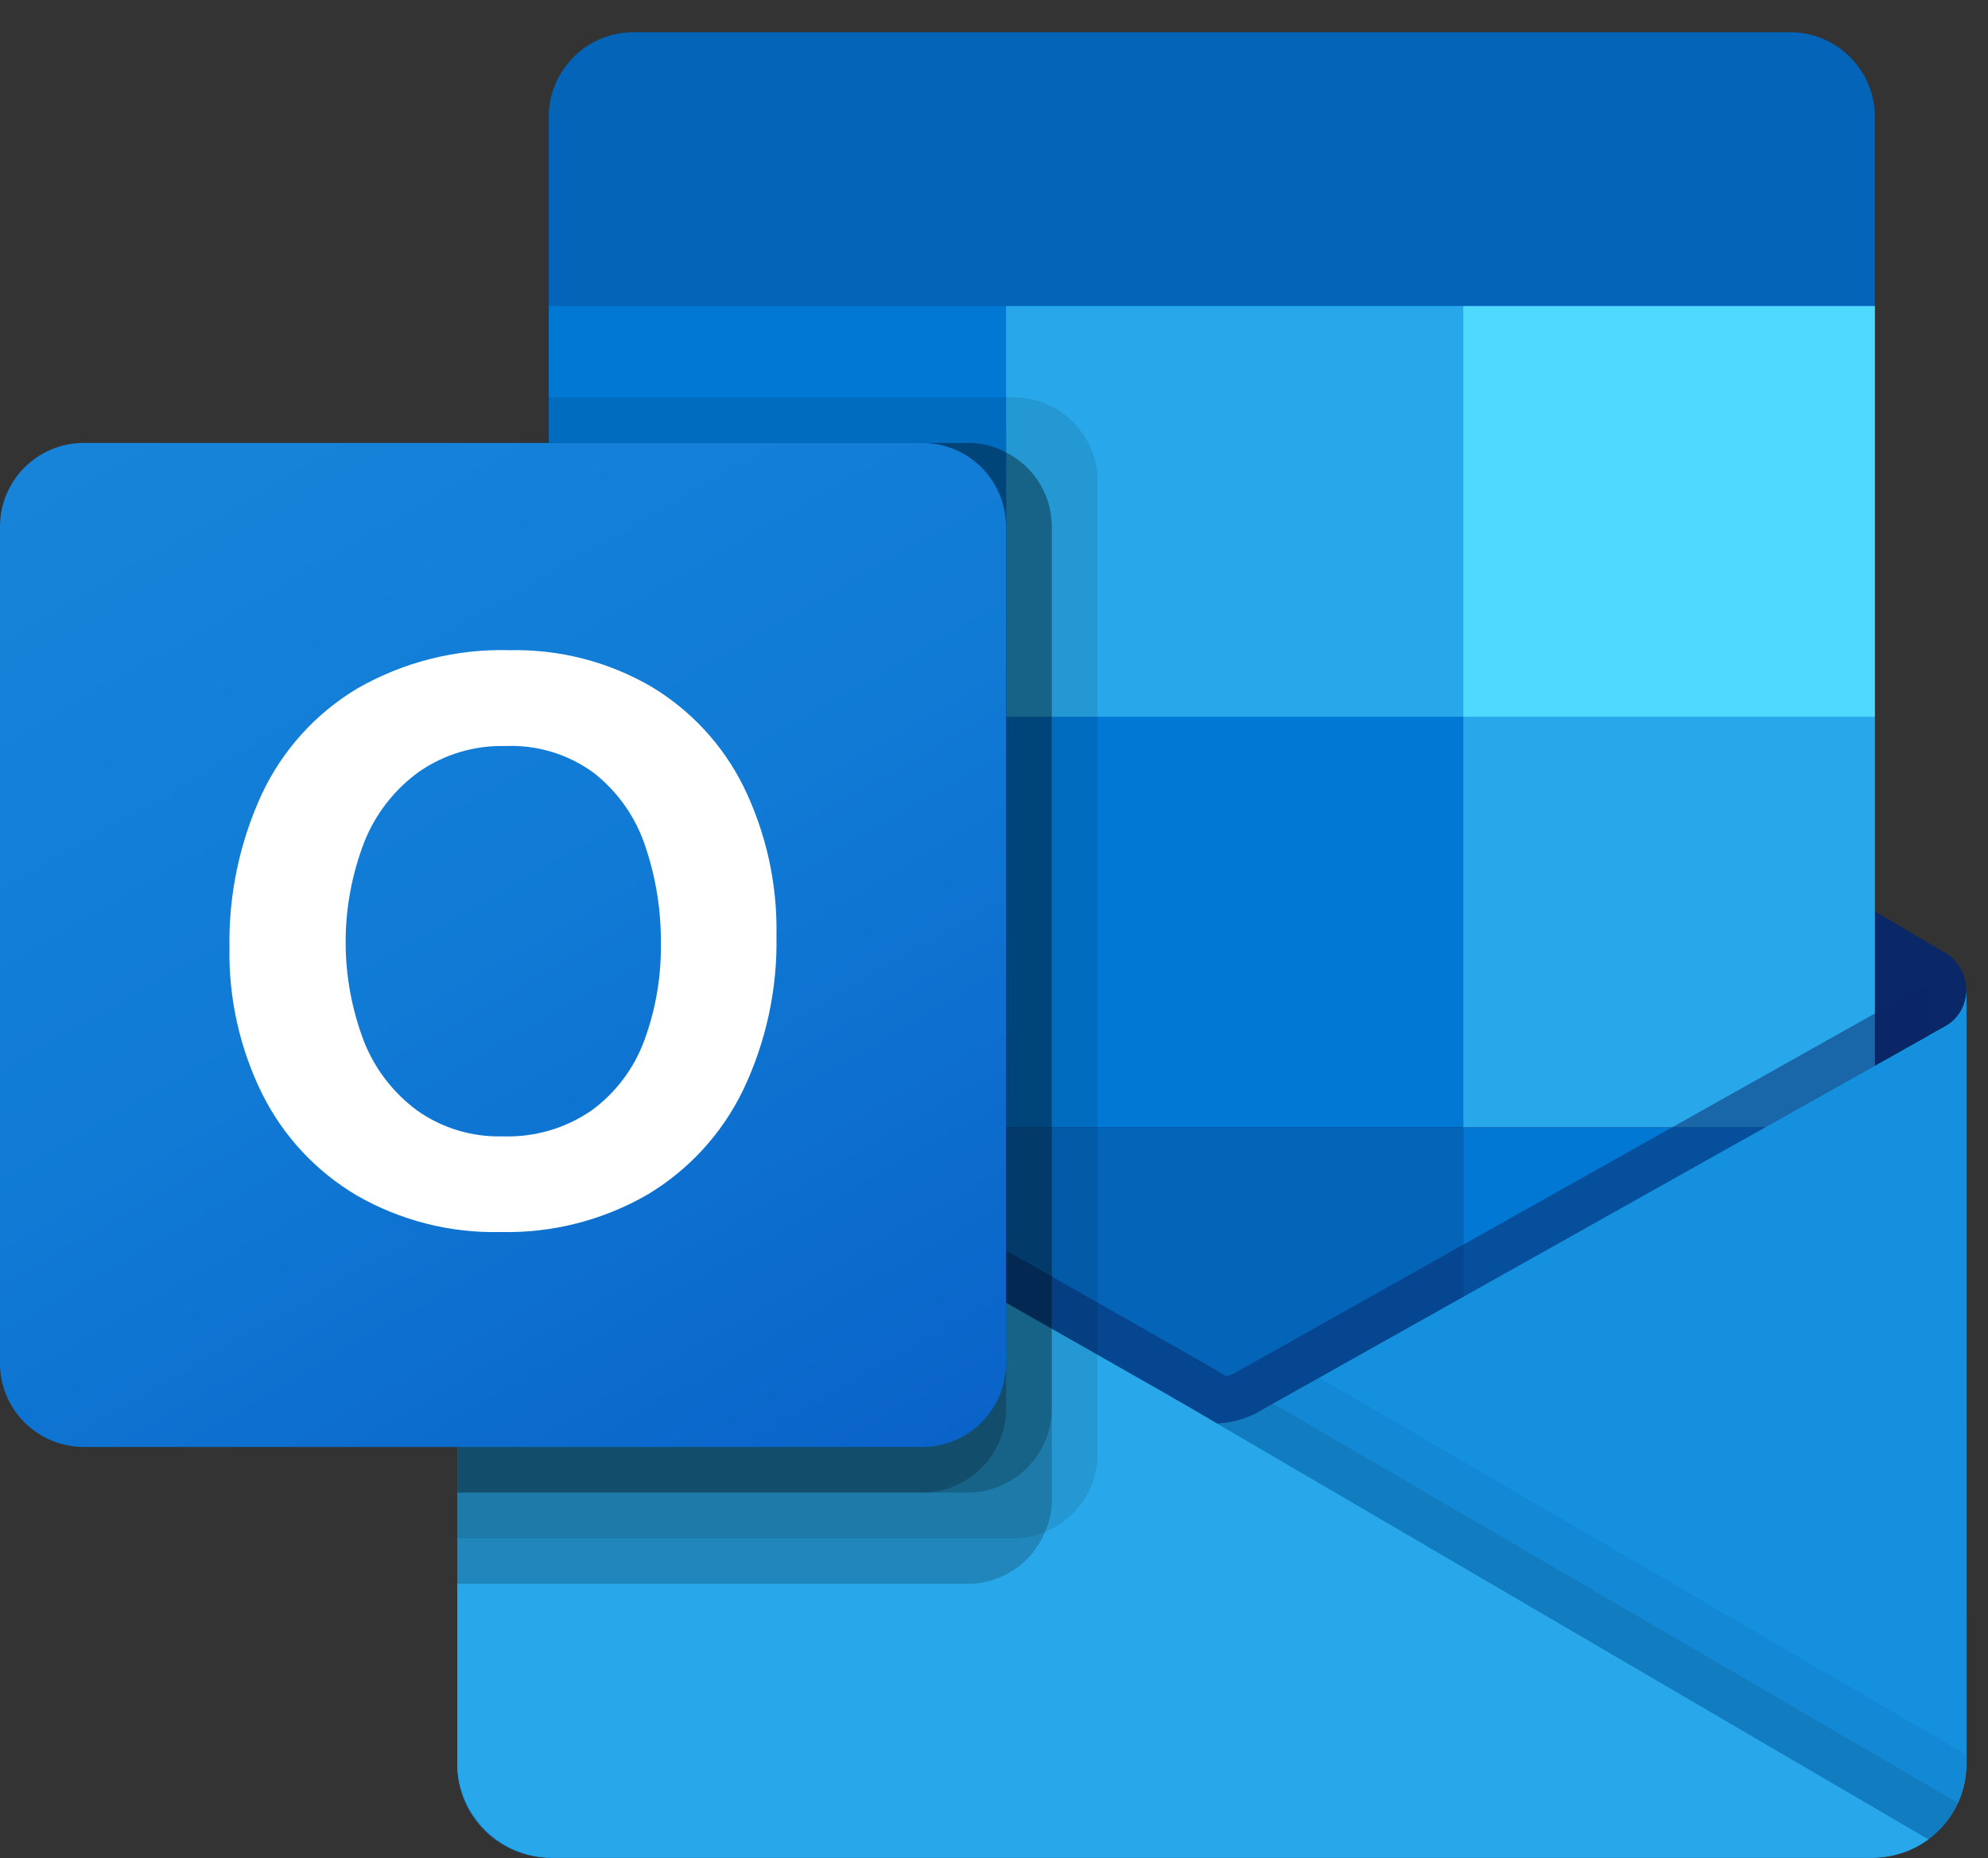
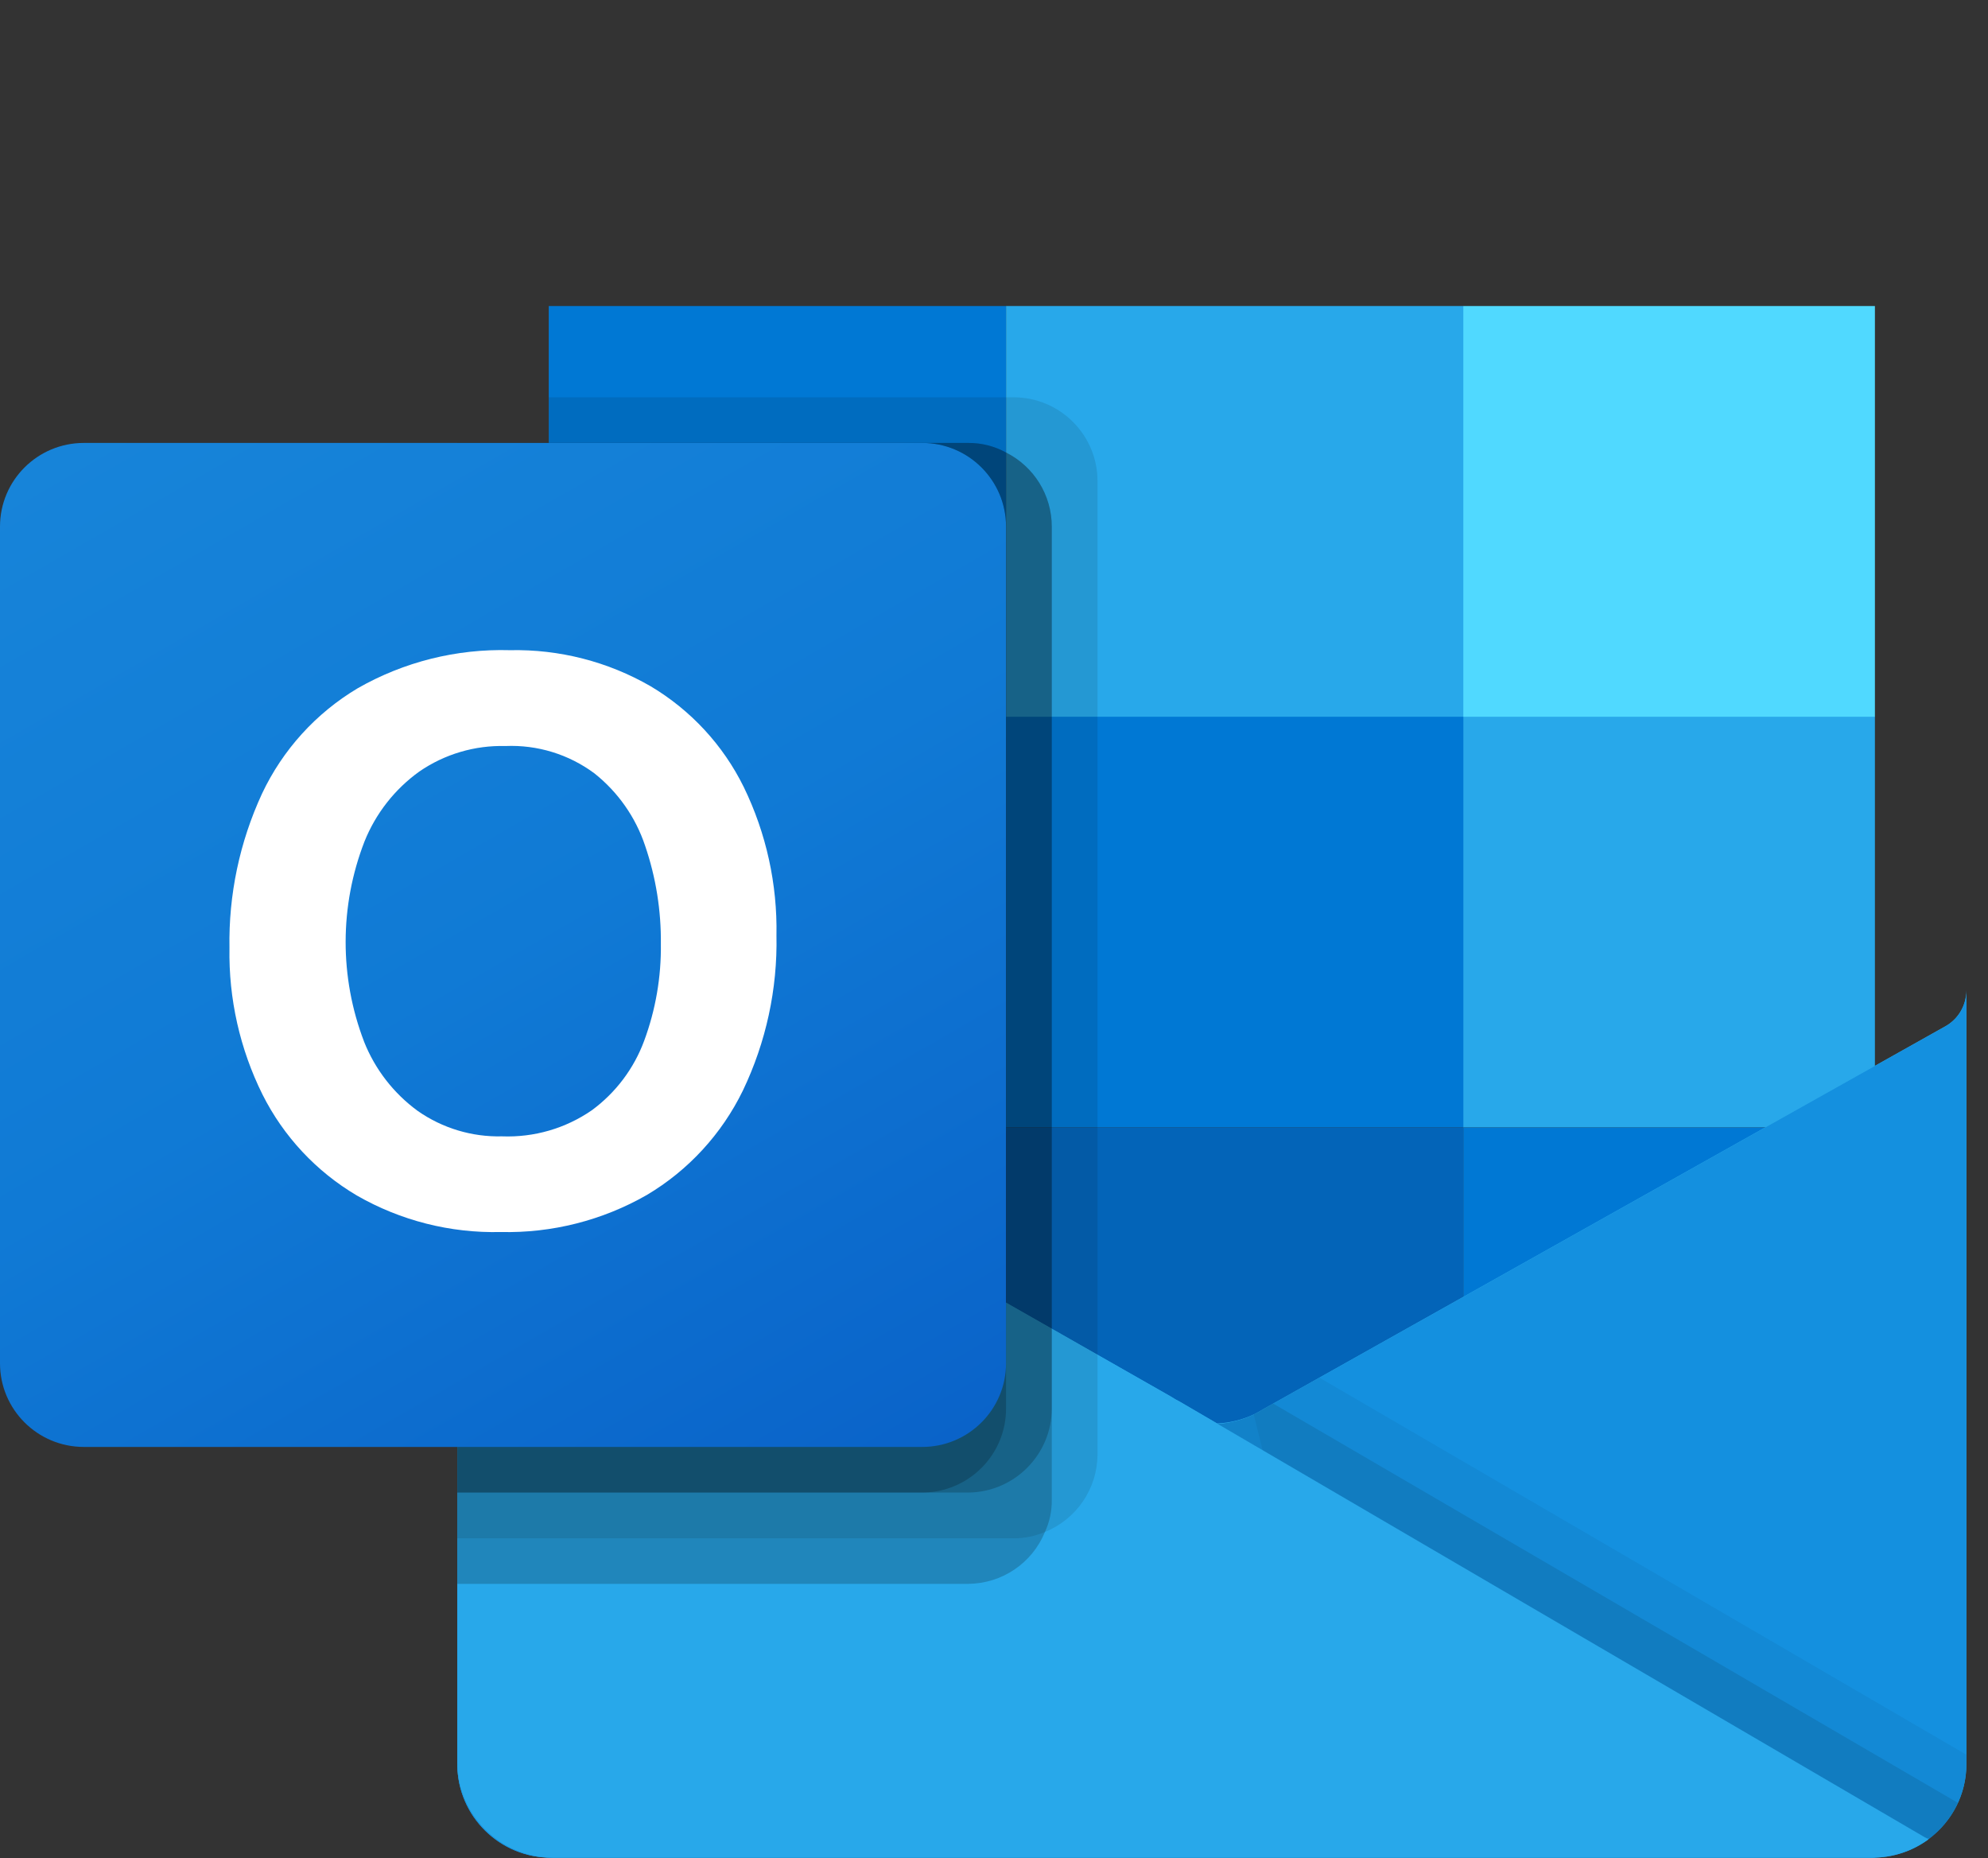
<svg xmlns="http://www.w3.org/2000/svg" width="61" height="57" viewBox="0 0 61 57" fill="none">
  <rect x="0" y="0" width="61" height="57" fill="#333333" stroke="none" />
  <g clip-path="url(#clip0_4564_5021)">
-     <path d="M60.336 30.387C60.339 29.917 60.095 29.479 59.693 29.232H59.686L59.661 29.218L38.754 16.87C38.664 16.809 38.57 16.754 38.473 16.704C37.666 16.288 36.707 16.288 35.9 16.704C35.803 16.754 35.709 16.809 35.619 16.87L14.712 29.218L14.687 29.232C14.048 29.629 13.852 30.467 14.25 31.105C14.367 31.292 14.528 31.449 14.719 31.561L35.626 43.908C35.717 43.969 35.811 44.025 35.907 44.075C36.714 44.491 37.673 44.491 38.48 44.075C38.577 44.025 38.67 43.969 38.761 43.908L59.668 31.561C60.086 31.318 60.34 30.87 60.336 30.387Z" fill="#0A2767" />
-     <path d="M17.149 22.143H30.869V34.691H17.149V22.143ZM57.529 9.388V3.648C57.562 2.213 56.423 1.022 54.985 0.988H19.381C17.943 1.022 16.805 2.213 16.838 3.648V9.388L37.885 14.988L57.529 9.388Z" fill="#0364B8" />
    <path d="M16.838 9.388H30.869V21.988H16.838V9.388Z" fill="#0078D4" />
    <path d="M44.902 9.388H30.87V21.988L44.902 34.588H57.53V21.988L44.902 9.388Z" fill="#28A8EA" />
    <path d="M30.87 21.988H44.902V34.588H30.87V21.988Z" fill="#0078D4" />
    <path d="M30.87 34.588H44.902V47.188H30.87V34.588Z" fill="#0364B8" />
    <path d="M17.149 34.691H30.869V46.099H17.149V34.691Z" fill="#14447D" />
    <path d="M44.901 34.588H57.53V47.188H44.901V34.588Z" fill="#0078D4" />
    <path d="M59.694 31.484L59.667 31.498L38.76 43.23C38.669 43.286 38.576 43.339 38.479 43.387C38.124 43.555 37.739 43.651 37.346 43.667L36.203 43C36.107 42.952 36.013 42.898 35.923 42.839L14.735 30.774H14.725L14.032 30.388V54.137C14.043 55.722 15.339 56.998 16.927 56.988H57.486C57.51 56.988 57.531 56.977 57.556 56.977C57.892 56.955 58.223 56.886 58.539 56.772C58.675 56.714 58.807 56.646 58.933 56.568C59.027 56.514 59.188 56.398 59.188 56.398C59.907 55.868 60.333 55.029 60.336 54.137V30.388C60.336 30.842 60.09 31.261 59.694 31.484Z" fill="url(#paint0_linear_4564_5021)" />
-     <path opacity="0.5" d="M59.212 30.294V31.75L37.351 46.768L14.719 30.784C14.719 30.776 14.712 30.77 14.705 30.77L12.628 29.524V28.474L13.484 28.46L15.294 29.496L15.336 29.51L15.49 29.608C15.49 29.608 36.762 41.718 36.818 41.746L37.632 42.222C37.702 42.194 37.772 42.166 37.856 42.138C37.899 42.11 58.974 30.28 58.974 30.28L59.212 30.294Z" fill="#0A2767" />
    <path d="M59.694 31.484L59.667 31.499L38.76 43.231C38.669 43.287 38.576 43.34 38.479 43.388C37.667 43.784 36.718 43.784 35.906 43.388C35.81 43.34 35.716 43.288 35.625 43.231L14.718 31.499L14.693 31.484C14.29 31.265 14.036 30.846 14.032 30.388V54.137C14.042 55.721 15.338 56.998 16.925 56.988C16.925 56.988 16.925 56.988 16.925 56.988H57.443C59.031 56.998 60.326 55.722 60.336 54.137C60.336 54.137 60.336 54.137 60.336 54.137V30.388C60.336 30.842 60.09 31.261 59.694 31.484Z" fill="#1490DF" />
    <path opacity="0.1" d="M39.065 43.058L38.752 43.233C38.661 43.291 38.567 43.343 38.471 43.391C38.126 43.56 37.751 43.659 37.368 43.682L45.323 53.068L59.198 56.404C59.579 56.118 59.881 55.741 60.078 55.308L39.065 43.058Z" fill="black" />
-     <path opacity="0.05" d="M40.482 42.262L38.752 43.232C38.661 43.29 38.567 43.343 38.471 43.391C38.126 43.559 37.751 43.658 37.368 43.682L41.095 53.934L59.203 56.399C59.916 55.865 60.336 55.027 60.336 54.137V53.83L40.482 42.262Z" fill="black" />
+     <path opacity="0.05" d="M40.482 42.262L38.752 43.232C38.661 43.29 38.567 43.343 38.471 43.391L41.095 53.934L59.203 56.399C59.916 55.865 60.336 55.027 60.336 54.137V53.83L40.482 42.262Z" fill="black" />
    <path d="M16.965 56.988H57.439C58.062 56.991 58.669 56.794 59.172 56.428L36.202 43.003C36.105 42.955 36.012 42.901 35.921 42.842L14.734 30.777H14.724L14.032 30.388V54.056C14.031 55.674 15.344 56.986 16.965 56.988V56.988Z" fill="#28A8EA" />
    <path opacity="0.1" d="M33.676 14.754V44.616C33.674 45.663 33.036 46.604 32.063 46.996C31.761 47.125 31.437 47.192 31.108 47.192H14.032V13.588H16.838V12.188H31.109C32.526 12.193 33.673 13.34 33.676 14.754Z" fill="black" />
    <path opacity="0.2" d="M32.273 16.154V46.016C32.277 46.354 32.205 46.689 32.063 46.996C31.673 47.955 30.742 48.583 29.705 48.588H14.032V13.588H29.705C30.113 13.584 30.514 13.685 30.87 13.882C31.73 14.314 32.273 15.193 32.273 16.154Z" fill="black" />
    <path opacity="0.2" d="M32.273 16.154V43.216C32.266 44.63 31.122 45.776 29.705 45.788H14.032V13.588H29.705C30.113 13.584 30.514 13.685 30.87 13.882C31.73 14.314 32.273 15.193 32.273 16.154Z" fill="black" />
    <path opacity="0.2" d="M30.87 16.154V43.216C30.869 44.632 29.721 45.781 28.302 45.788H14.032V13.588H28.302C29.721 13.589 30.871 14.737 30.87 16.153C30.87 16.153 30.87 16.154 30.87 16.154Z" fill="black" />
    <path d="M2.572 13.588H28.297C29.718 13.588 30.869 14.737 30.869 16.154V41.822C30.869 43.239 29.718 44.388 28.297 44.388H2.572C1.151 44.388 0 43.239 0 41.822V16.154C0 14.737 1.152 13.588 2.572 13.588Z" fill="url(#paint1_linear_4564_5021)" />
    <path d="M8.038 24.351C8.672 23.004 9.695 21.876 10.977 21.113C12.395 20.303 14.011 19.899 15.645 19.946C17.159 19.913 18.654 20.296 19.965 21.053C21.198 21.787 22.191 22.861 22.823 24.147C23.512 25.564 23.855 27.123 23.825 28.697C23.859 30.342 23.505 31.972 22.794 33.457C22.146 34.788 21.122 35.902 19.847 36.659C18.485 37.439 16.936 37.832 15.366 37.795C13.819 37.833 12.291 37.445 10.95 36.675C9.706 35.941 8.701 34.865 8.054 33.576C7.361 32.18 7.014 30.638 7.041 29.081C7.012 27.449 7.353 25.833 8.038 24.351ZM11.17 31.953C11.508 32.805 12.081 33.544 12.823 34.084C13.579 34.611 14.483 34.883 15.405 34.86C16.386 34.898 17.354 34.617 18.161 34.059C18.893 33.521 19.451 32.78 19.766 31.928C20.118 30.977 20.291 29.97 20.278 28.956C20.289 27.933 20.126 26.915 19.795 25.946C19.504 25.071 18.963 24.3 18.241 23.726C17.454 23.141 16.489 22.844 15.509 22.886C14.567 22.861 13.642 23.135 12.867 23.668C12.112 24.21 11.528 24.956 11.183 25.817C10.417 27.791 10.413 29.979 11.172 31.956L11.17 31.953Z" fill="white" />
    <path d="M44.901 9.388H57.53V21.988H44.901V9.388Z" fill="#50D9FF" />
  </g>
  <defs>
    <linearGradient id="paint0_linear_4564_5021" x1="37.184" y1="30.388" x2="37.184" y2="56.988" gradientUnits="userSpaceOnUse">
      <stop stop-color="#35B8F1" />
      <stop offset="1" stop-color="#28A8EA" />
    </linearGradient>
    <linearGradient id="paint1_linear_4564_5021" x1="5.363" y1="11.583" x2="25.439" y2="46.432" gradientUnits="userSpaceOnUse">
      <stop stop-color="#1784D9" />
      <stop offset="0.5" stop-color="#107AD5" />
      <stop offset="1" stop-color="#0A63C9" />
    </linearGradient>
    <clipPath id="clip0_4564_5021">
      <rect width="60.336" height="56" fill="white" transform="translate(0 0.988)" />
    </clipPath>
  </defs>
</svg>